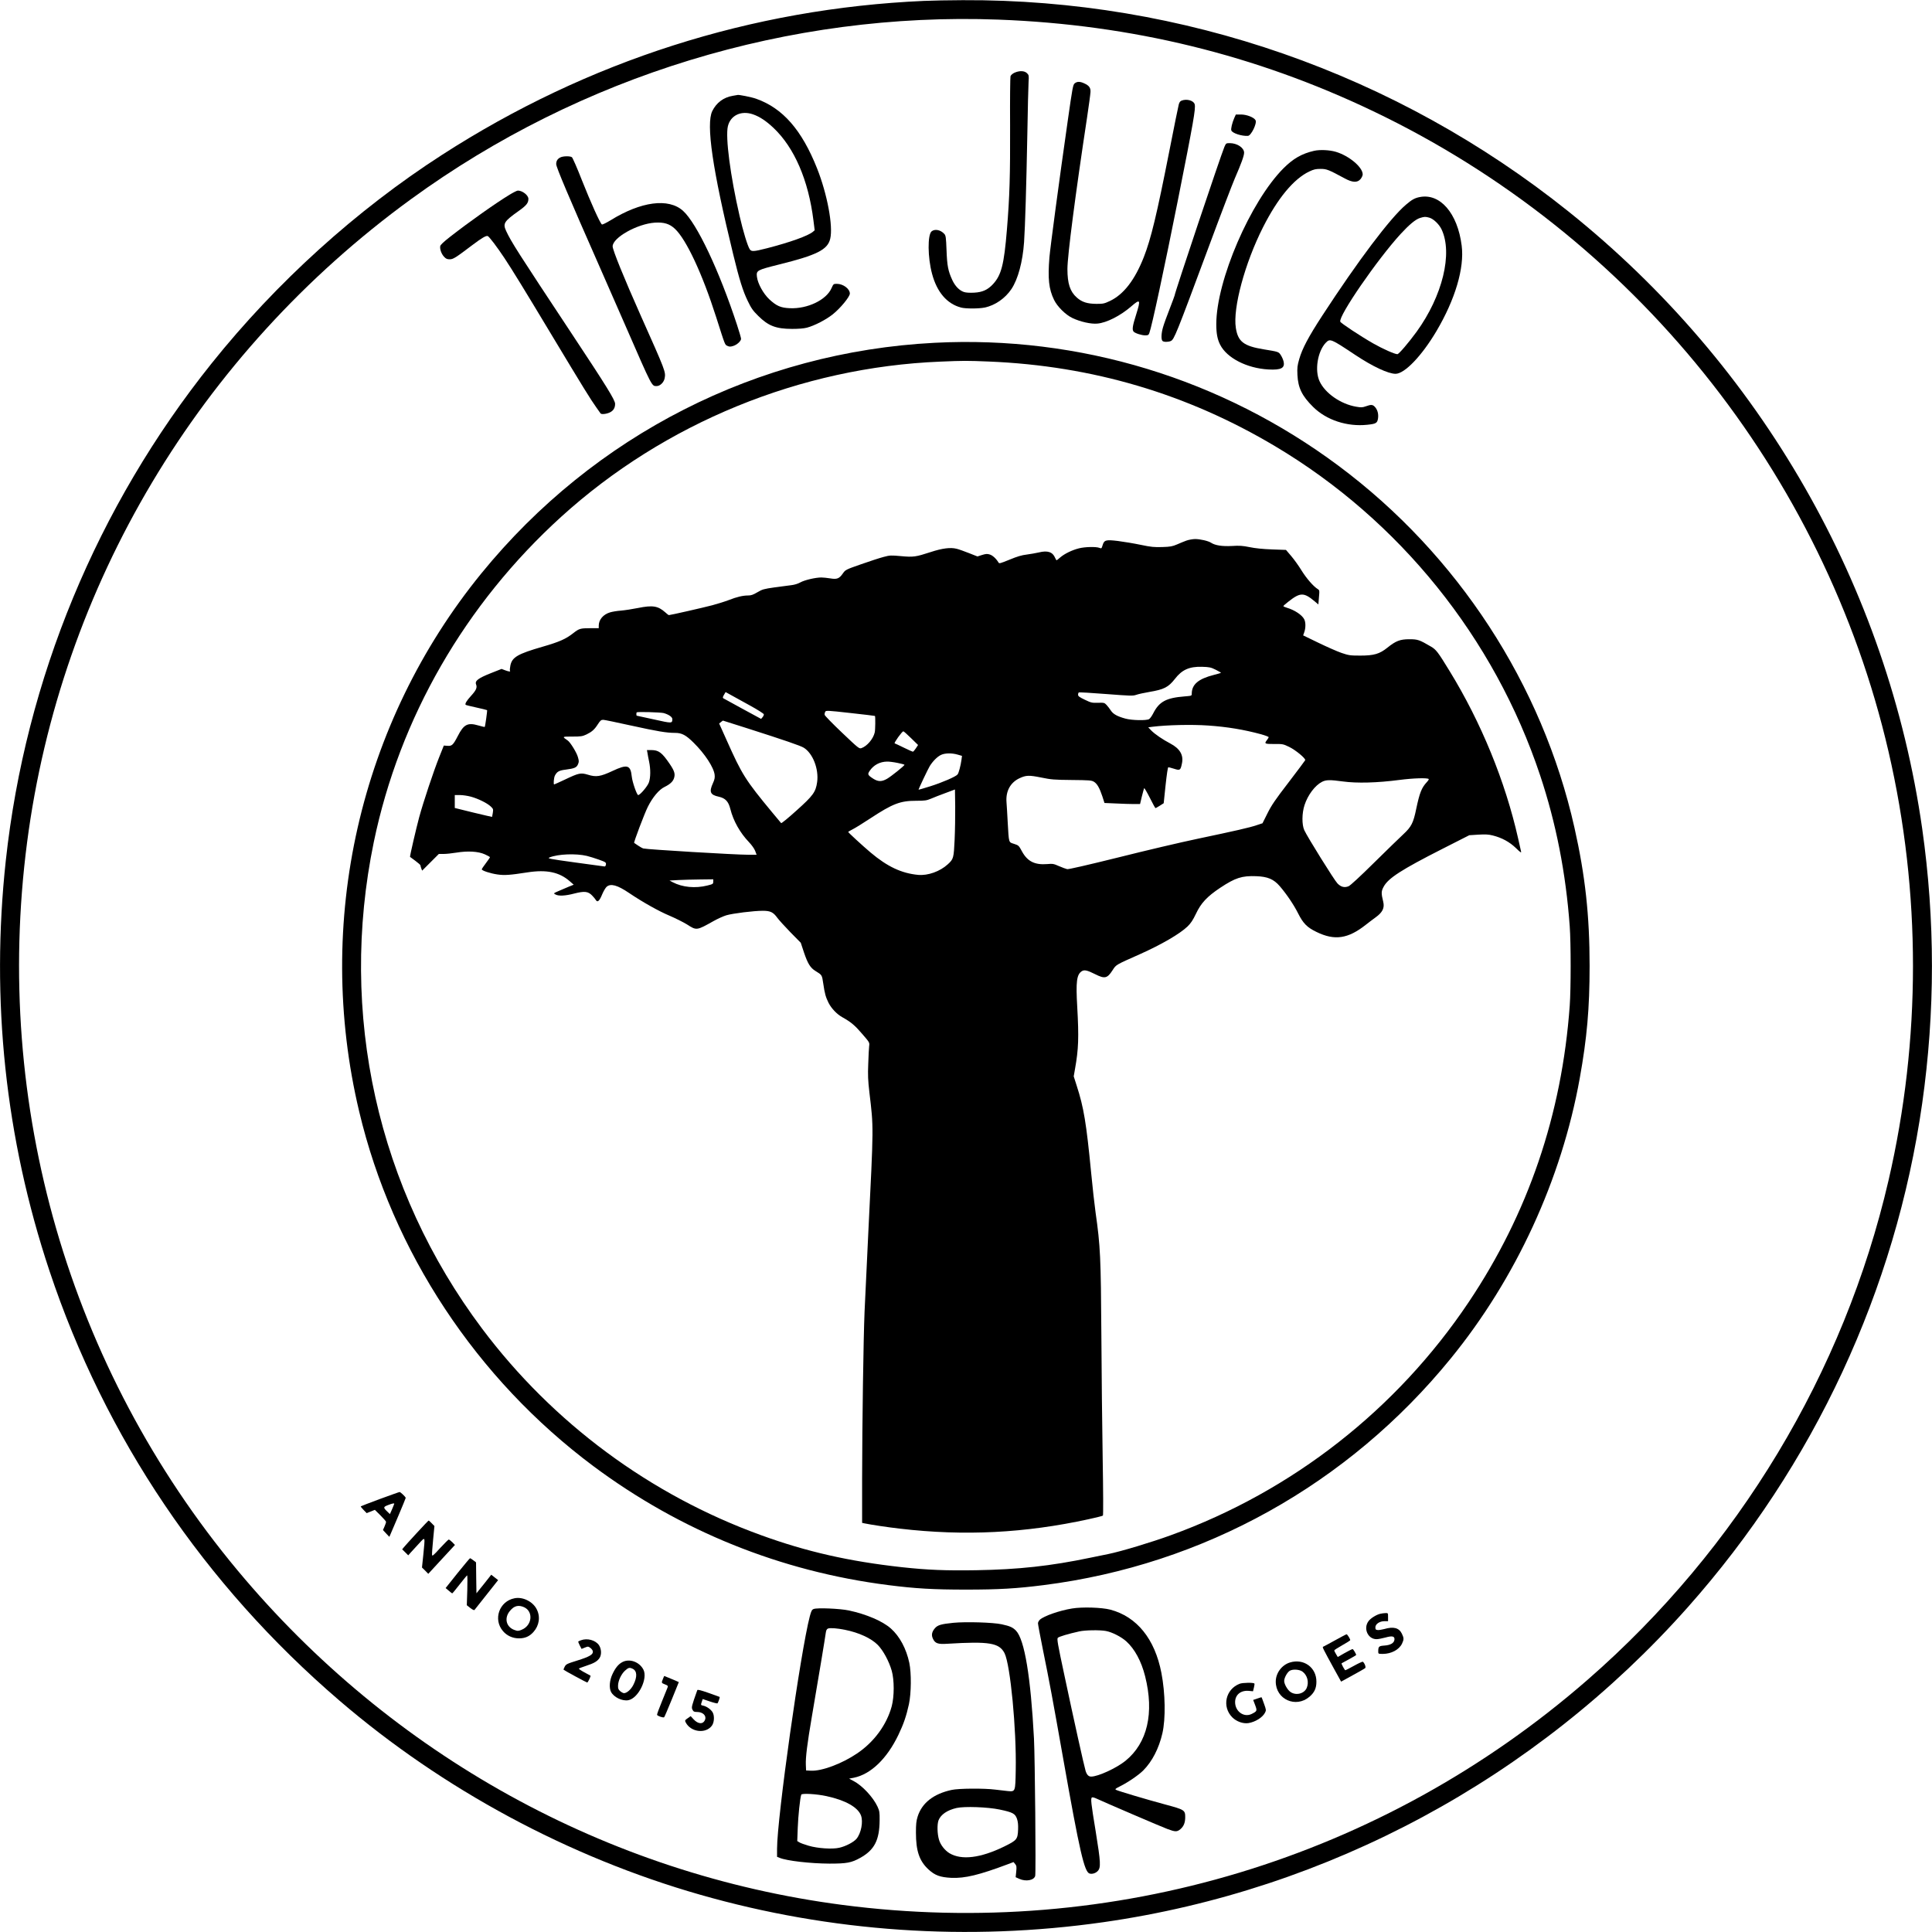
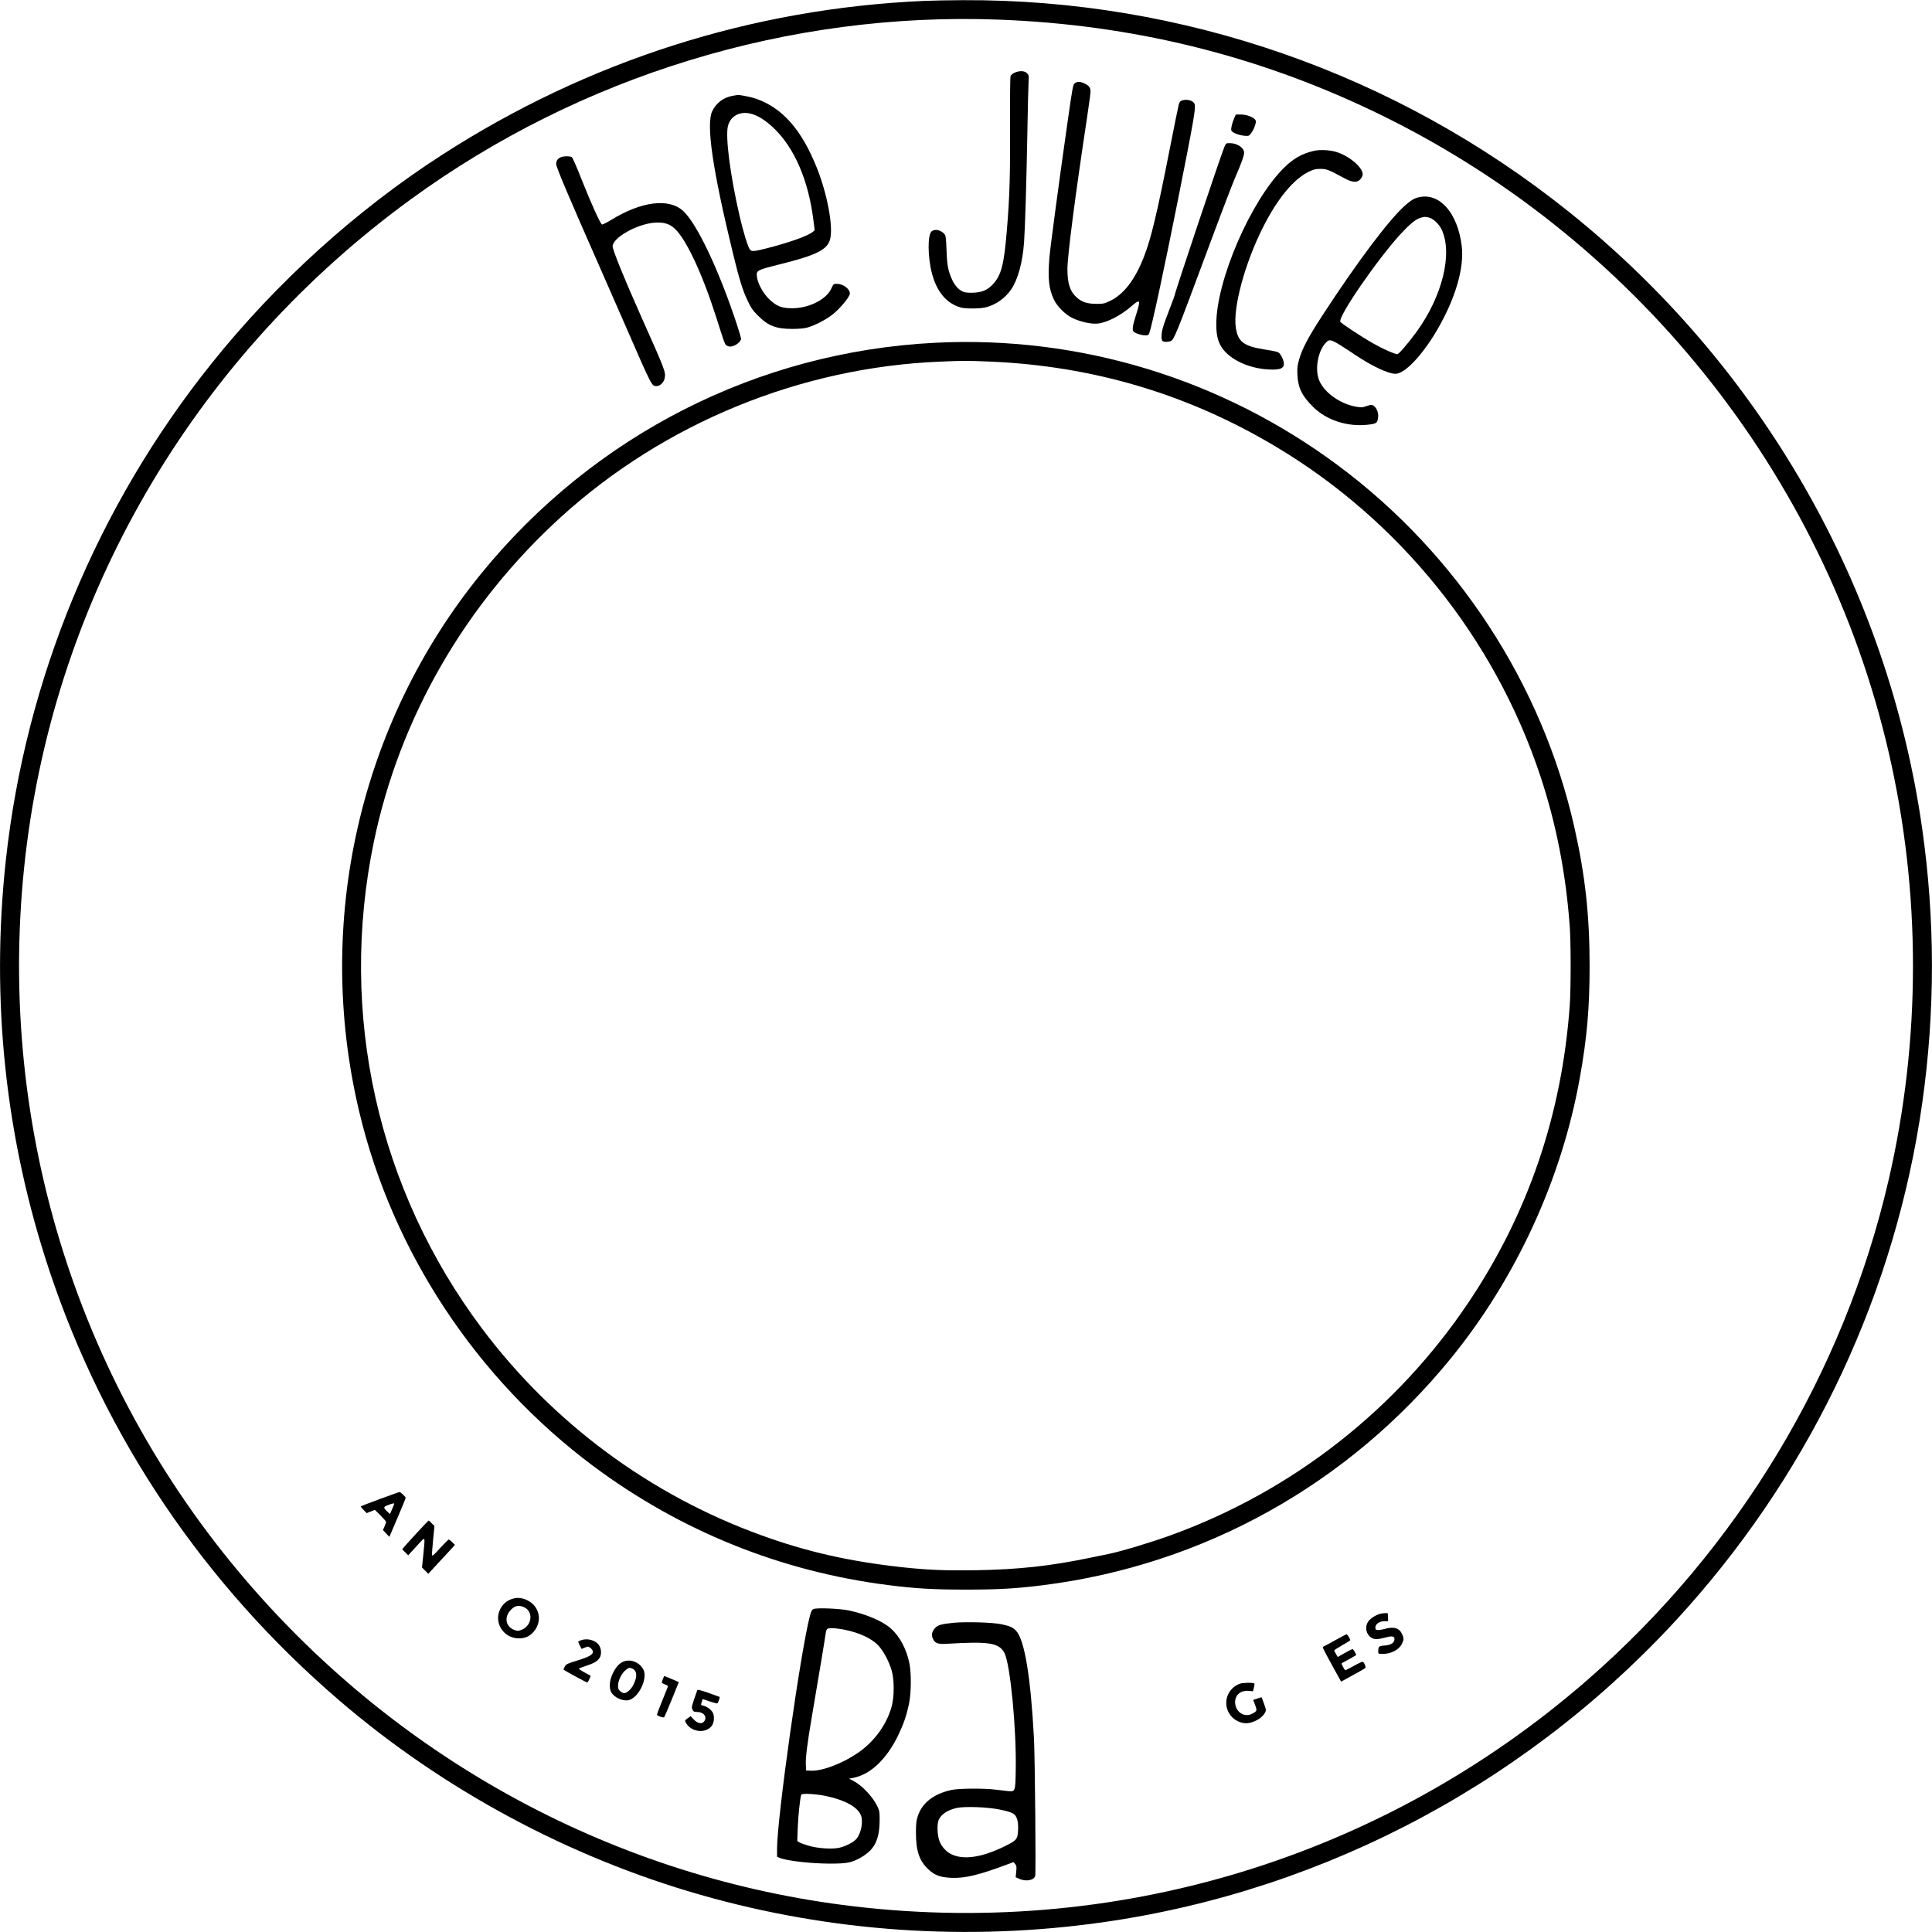
<svg xmlns="http://www.w3.org/2000/svg" width="2362" height="2362" viewBox="0 0 2362 2362" preserveAspectRatio="xMidYMid meet">
  <g transform="translate(0,2362) scale(0.1,-0.1)" fill="#000000" stroke="none">
    <path d="M11295 23609 c-2104 -93 -4108 -733 -5889 -1881 -1048 -675 -2027 -1561 -2820 -2552 -1400 -1749 -2274 -3861 -2515 -6076 -185 -1705 -6 -3396 533 -5015 679 -2039 1891 -3836 3546 -5256 1265 -1086 2803 -1914 4409 -2373 1596 -457 3277 -572 4931 -336 2748 392 5287 1760 7144 3850 1544 1738 2541 3880 2866 6160 159 1118 159 2242 0 3360 -422 2958 -1971 5661 -4324 7544 -2106 1686 -4718 2597 -7406 2584 -162 0 -376 -5 -475 -9z m915 -229 c1623 -61 3136 -430 4575 -1118 3177 -1517 5514 -4422 6304 -7833 398 -1720 398 -3518 0 -5238 -545 -2354 -1841 -4505 -3679 -6107 -2509 -2187 -5806 -3184 -9110 -2753 -2878 375 -5515 1833 -7395 4089 -2062 2475 -2992 5692 -2574 8900 409 3138 2102 5977 4691 7863 2075 1512 4630 2293 7188 2197z" />
    <path d="M12403 22731 c-24 -11 -44 -29 -49 -43 -4 -12 -7 -284 -5 -603 2 -605 -5 -865 -39 -1275 -35 -426 -68 -553 -170 -664 -65 -70 -130 -99 -231 -104 -53 -3 -101 0 -124 8 -57 19 -108 72 -143 147 -51 112 -63 173 -70 364 -6 157 -9 179 -27 199 -45 50 -115 64 -155 32 -51 -41 -49 -320 5 -519 60 -225 182 -367 354 -413 56 -15 215 -15 289 0 127 26 252 113 328 227 80 121 137 331 154 573 13 191 28 686 40 1325 5 303 12 587 15 633 5 78 4 84 -19 107 -31 31 -92 33 -153 6z" />
    <path d="M13139 22601 c-21 -17 -27 -50 -85 -457 -107 -747 -213 -1543 -224 -1669 -21 -262 -8 -389 57 -522 40 -82 141 -182 224 -221 96 -46 229 -76 306 -68 112 10 280 95 413 210 111 96 118 85 61 -97 -45 -141 -52 -187 -32 -211 17 -20 97 -46 143 -46 33 0 40 4 49 27 31 82 185 800 350 1628 191 961 218 1116 205 1169 -11 46 -96 71 -160 46 -17 -6 -28 -21 -35 -48 -6 -21 -58 -277 -115 -568 -154 -781 -224 -1072 -312 -1297 -110 -280 -246 -456 -413 -536 -70 -33 -83 -36 -166 -36 -112 1 -177 21 -240 77 -83 73 -115 171 -115 349 0 163 98 917 240 1852 22 147 41 287 42 312 3 52 -17 79 -77 106 -51 24 -87 24 -116 0z" />
    <path d="M8960 22449 c-114 -19 -201 -84 -252 -187 -78 -161 3 -715 256 -1752 75 -308 118 -447 178 -570 42 -88 63 -118 127 -181 123 -123 218 -160 416 -160 79 0 141 5 180 15 94 25 233 97 316 163 93 74 209 215 209 254 0 58 -82 119 -159 119 -40 0 -42 -1 -65 -53 -63 -144 -294 -255 -510 -245 -112 5 -162 27 -251 109 -73 69 -141 192 -151 275 -9 78 -1 82 269 150 464 115 595 181 627 315 37 155 -36 546 -161 861 -187 470 -419 736 -745 851 -55 20 -217 52 -227 46 -1 -1 -27 -5 -57 -10z m246 -227 c81 -28 160 -80 250 -165 255 -241 428 -639 489 -1133 l15 -119 -22 -19 c-60 -50 -281 -129 -561 -201 -164 -42 -191 -43 -211 -12 -26 38 -82 223 -124 407 -113 489 -175 963 -143 1097 32 133 163 195 307 145z" />
    <path d="M15090 22178 c-26 -59 -44 -134 -36 -153 13 -34 128 -71 203 -66 39 2 113 154 93 191 -19 35 -108 70 -178 70 l-63 0 -19 -42z" />
    <path d="M14969 21824 c-44 -104 -609 -1789 -609 -1818 0 -4 -28 -78 -61 -164 -34 -86 -70 -186 -80 -222 -22 -74 -25 -150 -7 -168 15 -15 69 -15 102 -1 41 19 64 76 462 1147 146 394 291 773 321 842 77 177 113 275 113 313 0 60 -85 117 -175 117 -45 0 -46 -1 -66 -46z" />
    <path d="M16065 21776 c-151 -35 -255 -95 -374 -214 -404 -406 -821 -1373 -821 -1905 0 -113 13 -184 47 -251 82 -163 327 -288 589 -303 160 -9 208 18 185 104 -6 22 -21 55 -34 74 -25 38 -28 39 -207 68 -245 40 -315 94 -341 262 -38 243 110 791 332 1230 180 356 375 591 565 682 57 27 81 32 139 32 74 0 97 -9 293 -115 97 -53 157 -56 196 -9 14 17 26 43 26 57 0 88 -167 228 -329 276 -78 23 -195 28 -266 12z" />
    <path d="M6848 21694 c-33 -17 -48 -43 -48 -81 0 -38 159 -412 530 -1253 84 -190 228 -518 320 -730 327 -750 317 -730 378 -730 42 0 88 45 98 96 14 78 12 84 -294 769 -202 454 -342 798 -342 843 0 107 302 276 516 290 111 7 180 -14 245 -75 139 -130 334 -546 504 -1078 114 -357 106 -338 139 -354 23 -11 36 -11 69 -1 47 14 97 60 97 88 0 11 -22 87 -49 169 -218 665 -492 1244 -661 1396 -177 159 -514 114 -887 -117 -51 -31 -98 -54 -104 -50 -22 13 -136 267 -244 539 -58 149 -114 276 -123 283 -22 16 -111 15 -144 -4z" />
-     <path d="M6229 21239 c-168 -102 -492 -331 -725 -513 -83 -65 -120 -100 -122 -116 -6 -37 15 -95 47 -129 23 -25 37 -31 69 -31 42 0 70 17 277 174 114 86 168 118 188 110 18 -7 113 -132 204 -269 101 -153 234 -369 583 -950 377 -627 472 -781 539 -874 25 -36 49 -69 53 -75 10 -15 74 -8 116 13 42 21 62 55 62 104 0 45 -102 211 -530 857 -665 1005 -739 1121 -802 1256 -42 91 -27 117 152 244 96 68 120 98 120 149 0 44 -73 101 -129 101 -10 0 -56 -23 -102 -51z" />
    <path d="M17353 21210 c-58 -12 -92 -31 -166 -94 -192 -164 -581 -679 -1022 -1356 -170 -261 -244 -402 -281 -530 -23 -81 -26 -105 -22 -194 8 -159 56 -257 193 -392 162 -160 414 -243 661 -217 106 11 122 20 131 76 8 52 -4 102 -33 137 -30 35 -48 37 -115 13 -42 -15 -57 -16 -120 -5 -188 32 -379 165 -446 310 -62 133 -25 364 74 470 54 56 61 53 363 -148 212 -141 403 -230 492 -230 111 1 320 219 499 521 230 389 344 773 309 1046 -50 398 -266 646 -517 593z m121 -251 c51 -14 120 -80 150 -143 139 -293 12 -814 -305 -1252 -98 -134 -217 -274 -235 -274 -33 0 -179 65 -295 131 -161 92 -396 248 -403 266 -26 67 453 762 738 1073 106 115 182 178 236 195 56 17 66 17 114 4z" />
    <path d="M11425 19429 c-2164 -111 -4161 -1127 -5540 -2819 -1490 -1828 -2044 -4265 -1494 -6578 407 -1716 1435 -3271 2864 -4337 1065 -793 2289 -1287 3605 -1454 329 -42 549 -55 950 -55 401 0 621 13 950 55 1955 248 3722 1231 4975 2769 798 978 1356 2191 1578 3425 89 494 121 858 121 1375 0 615 -53 1103 -185 1690 -393 1752 -1428 3340 -2884 4425 -1429 1065 -3169 1595 -4940 1504z m665 -229 c1266 -52 2425 -395 3502 -1037 1520 -905 2678 -2344 3237 -4022 195 -585 315 -1196 362 -1846 15 -206 15 -764 0 -970 -96 -1331 -509 -2541 -1235 -3624 -879 -1312 -2156 -2311 -3639 -2849 -238 -87 -610 -199 -767 -231 -30 -6 -129 -27 -220 -45 -489 -102 -875 -144 -1395 -153 -372 -6 -595 3 -909 37 -643 71 -1166 189 -1723 392 -1355 491 -2543 1371 -3408 2523 -1281 1707 -1759 3854 -1325 5951 315 1518 1116 2908 2290 3975 1264 1148 2928 1829 4637 1898 281 12 327 12 593 1z" />
-     <path d="M14505 17011 c-27 -10 -79 -31 -115 -47 -56 -24 -81 -29 -180 -32 -99 -3 -135 0 -264 27 -81 17 -207 38 -278 47 -150 18 -169 13 -189 -55 -11 -37 -13 -39 -38 -29 -40 16 -178 13 -251 -6 -83 -21 -174 -65 -227 -110 -22 -20 -43 -36 -46 -36 -2 0 -10 13 -17 29 -30 73 -92 94 -200 67 -36 -8 -102 -20 -148 -26 -61 -7 -115 -23 -209 -62 -119 -48 -127 -51 -137 -33 -27 45 -71 86 -106 96 -31 10 -48 8 -94 -6 l-56 -18 -104 41 c-58 23 -125 47 -151 53 -75 19 -176 6 -316 -40 -184 -60 -212 -64 -364 -50 -123 11 -135 11 -213 -10 -46 -12 -169 -52 -274 -89 -189 -66 -192 -68 -223 -112 -45 -65 -72 -75 -156 -61 -37 6 -86 11 -108 11 -70 0 -204 -31 -256 -60 -30 -17 -74 -30 -110 -34 -33 -4 -125 -16 -205 -27 -133 -19 -150 -24 -211 -60 -51 -30 -75 -39 -112 -39 -64 0 -138 -17 -237 -56 -47 -18 -137 -46 -200 -63 -105 -28 -514 -121 -532 -121 -5 0 -25 15 -45 34 -89 79 -154 89 -333 53 -69 -14 -162 -28 -208 -32 -46 -3 -105 -13 -132 -21 -85 -25 -140 -89 -140 -164 l0 -30 -104 0 c-121 0 -137 -5 -208 -61 -90 -71 -169 -106 -373 -165 -305 -88 -374 -128 -395 -229 -6 -30 -9 -59 -5 -65 9 -14 -13 -12 -61 6 l-42 16 -134 -53 c-151 -60 -194 -93 -178 -135 16 -40 2 -72 -61 -141 -55 -60 -77 -98 -66 -110 3 -3 62 -18 132 -33 70 -15 128 -30 130 -32 4 -4 -23 -200 -29 -205 -2 -2 -37 6 -78 18 -130 38 -178 14 -251 -129 -57 -110 -72 -125 -128 -120 l-43 3 -58 -145 c-69 -174 -192 -543 -243 -730 -36 -134 -117 -482 -112 -486 1 -1 30 -23 65 -48 34 -25 62 -50 62 -55 0 -5 5 -22 10 -37 l11 -28 102 102 102 102 58 0 c31 0 101 7 155 16 141 23 269 16 350 -21 34 -15 62 -31 62 -35 0 -4 -23 -37 -50 -73 -28 -36 -50 -70 -50 -75 0 -16 107 -51 193 -63 87 -12 148 -8 367 26 232 36 389 3 516 -109 l48 -42 -60 -24 c-32 -13 -88 -37 -124 -53 -65 -28 -65 -29 -40 -42 38 -22 121 -18 231 11 126 32 169 27 219 -25 19 -20 40 -45 46 -56 19 -32 44 -8 76 71 16 38 40 79 54 92 50 44 131 22 276 -76 161 -109 362 -222 491 -276 75 -32 170 -80 213 -106 122 -78 118 -78 329 40 50 28 119 59 155 70 78 23 333 55 446 55 93 0 128 -17 179 -88 17 -23 87 -101 157 -173 l128 -130 39 -118 c46 -136 78 -189 141 -227 81 -50 79 -47 95 -154 18 -124 30 -165 65 -236 35 -68 100 -137 166 -174 109 -61 157 -102 244 -204 91 -105 92 -106 86 -151 -3 -25 -8 -121 -11 -215 -6 -140 -3 -202 14 -350 52 -439 53 -381 -14 -1730 -19 -385 -39 -812 -45 -950 -14 -331 -29 -1367 -30 -2042 l0 -541 28 -6 c81 -17 287 -48 437 -65 787 -92 1528 -54 2305 116 91 20 169 39 174 44 5 5 4 291 -3 701 -6 381 -14 1059 -16 1507 -6 951 -12 1085 -71 1499 -13 95 -38 313 -54 485 -59 609 -90 797 -177 1065 l-36 113 16 92 c43 241 48 382 27 757 -18 309 -7 395 55 436 32 21 68 12 166 -37 115 -58 146 -51 210 48 46 71 33 63 334 197 268 120 489 249 583 339 41 40 65 76 103 155 62 132 136 211 298 319 183 121 264 148 440 141 138 -5 213 -36 287 -122 85 -99 172 -228 225 -334 61 -121 109 -170 223 -225 222 -109 387 -85 605 88 31 24 84 65 119 90 85 61 111 115 93 190 -26 104 -25 130 5 184 56 105 218 209 718 463 l329 167 111 7 c87 5 125 3 176 -10 112 -28 205 -79 282 -153 56 -55 69 -63 64 -43 -3 14 -19 86 -36 160 -157 697 -452 1418 -837 2045 -144 236 -166 264 -230 301 -140 82 -160 89 -263 89 -112 0 -165 -20 -268 -103 -96 -77 -164 -97 -332 -97 -126 0 -141 3 -230 33 -52 18 -179 74 -282 124 l-186 90 14 40 c18 52 18 121 -1 157 -27 53 -117 113 -212 141 -24 7 -43 16 -43 20 0 4 26 27 58 52 148 117 191 118 324 7 l46 -39 7 87 c8 85 7 88 -16 102 -53 33 -138 132 -197 227 -34 56 -91 135 -126 176 l-64 75 -171 6 c-112 4 -207 14 -274 28 -85 17 -122 20 -217 14 -120 -6 -203 7 -253 39 -34 23 -135 46 -197 46 -30 -1 -77 -9 -105 -19z m358 -1579 c38 -19 67 -36 64 -38 -2 -2 -41 -14 -86 -25 -190 -48 -271 -117 -271 -230 0 -26 -2 -26 -87 -33 -227 -18 -311 -64 -384 -207 -16 -32 -39 -64 -51 -71 -34 -19 -209 -15 -287 6 -100 27 -151 55 -180 99 -14 22 -38 53 -53 69 -26 27 -30 28 -105 26 -73 -2 -83 0 -160 37 -67 32 -83 44 -83 62 0 12 4 24 9 27 5 4 155 -5 334 -19 300 -23 327 -24 368 -10 24 9 98 25 163 36 177 30 230 57 310 159 86 112 176 152 331 148 91 -3 107 -6 168 -36z m-5693 -438 c91 -50 166 -98 168 -106 2 -8 -5 -24 -15 -36 l-18 -21 -225 122 c-124 67 -230 126 -237 130 -9 6 -7 16 8 42 l20 34 67 -37 c37 -20 141 -78 232 -128z m1527 -127 c6 -7 5 -172 -3 -202 -18 -78 -92 -166 -161 -191 -28 -10 -33 -7 -238 188 -116 110 -211 208 -213 218 -2 10 1 27 7 38 9 17 20 17 307 -15 163 -18 298 -34 301 -36z m-2582 35 c62 -18 105 -48 105 -74 -1 -53 -4 -53 -223 -4 -114 25 -209 46 -212 46 -6 0 -7 35 -1 41 10 9 293 1 331 -9z m-401 -152 c326 -72 437 -90 540 -90 82 0 132 -27 225 -119 139 -137 248 -304 258 -394 4 -35 -1 -58 -21 -102 -49 -107 -33 -143 71 -165 81 -18 119 -58 142 -151 37 -146 118 -290 227 -404 34 -36 65 -79 76 -107 l18 -48 -100 0 c-161 0 -1245 65 -1285 77 -11 3 -40 19 -65 36 -25 17 -46 31 -47 32 -8 5 126 359 167 441 59 118 138 212 206 244 65 32 101 65 114 106 17 52 6 88 -52 174 -96 141 -135 170 -228 170 l-51 0 7 -37 c3 -21 12 -69 20 -106 19 -92 18 -193 -3 -253 -16 -46 -107 -154 -131 -154 -16 0 -71 158 -78 224 -15 145 -54 156 -237 70 -146 -68 -199 -77 -300 -45 -87 26 -111 21 -279 -59 -70 -33 -130 -60 -133 -60 -11 0 -4 83 9 108 26 49 50 63 133 73 106 14 133 25 150 67 12 29 12 40 -2 87 -15 55 -92 179 -123 201 -72 50 -74 49 55 49 106 0 123 3 173 26 64 31 97 59 136 120 34 52 42 59 70 59 11 0 163 -31 338 -70z m1425 -35 c457 -146 648 -212 687 -236 112 -69 186 -261 164 -421 -17 -121 -49 -165 -251 -346 -99 -90 -185 -160 -189 -155 -4 4 -52 62 -107 128 -332 401 -371 464 -559 885 l-92 205 22 17 c11 10 23 18 25 18 2 0 137 -43 300 -95z m5631 35 c234 -16 438 -50 648 -107 50 -14 92 -30 92 -35 0 -6 -9 -21 -20 -35 -36 -46 -29 -49 88 -49 103 1 110 0 182 -35 78 -37 205 -142 197 -163 -3 -7 -94 -128 -203 -271 -164 -213 -210 -281 -259 -380 l-60 -120 -70 -23 c-87 -30 -260 -69 -725 -167 -201 -42 -635 -144 -965 -227 -388 -96 -610 -147 -628 -144 -15 3 -60 20 -100 37 -65 29 -77 31 -144 25 -152 -12 -241 32 -308 154 -39 73 -42 75 -97 93 -68 22 -63 4 -78 262 -5 99 -12 212 -15 250 -10 133 48 239 160 291 80 37 116 38 265 8 122 -25 158 -28 373 -30 212 -2 241 -4 270 -21 40 -24 69 -74 104 -179 l26 -81 141 -6 c78 -4 175 -7 217 -7 l77 0 22 93 c13 50 25 96 28 101 3 5 34 -48 69 -117 35 -70 66 -127 70 -127 3 0 27 14 53 30 l47 30 23 220 c15 137 27 220 34 220 6 0 38 -9 71 -19 71 -23 78 -19 95 65 22 103 -25 182 -142 244 -94 49 -188 114 -232 158 l-38 40 53 7 c179 22 476 29 679 15z m-3632 -154 l86 -84 -27 -41 c-15 -23 -31 -41 -37 -41 -5 0 -54 22 -109 49 -55 27 -106 51 -113 53 -12 4 89 146 106 147 5 1 47 -37 94 -83z m571 -202 l52 -15 -6 -47 c-10 -72 -34 -164 -48 -180 -21 -27 -188 -99 -334 -145 -79 -25 -143 -43 -143 -42 0 11 116 255 137 289 38 61 93 116 138 137 49 23 133 24 204 3z m-736 -101 c48 -9 86 -20 85 -24 -6 -15 -164 -142 -213 -170 -64 -37 -108 -37 -166 -1 -72 46 -76 56 -45 100 48 70 124 110 211 111 22 1 79 -6 128 -16z m6494 -197 c4 -4 -7 -21 -24 -39 -63 -68 -87 -128 -129 -327 -35 -171 -59 -218 -158 -310 -45 -41 -205 -198 -357 -347 -174 -172 -289 -278 -312 -288 -49 -20 -93 -10 -136 35 -37 37 -367 567 -405 650 -31 67 -30 209 3 308 40 123 128 240 214 284 50 25 95 26 257 4 169 -23 414 -17 690 19 170 22 341 27 357 11z m-5796 -742 c-11 -226 -13 -236 -84 -301 -95 -87 -243 -140 -362 -129 -203 19 -377 101 -582 274 -105 89 -273 244 -273 251 1 3 24 17 52 31 29 14 126 74 217 134 277 182 367 216 563 216 106 0 125 3 181 26 34 15 114 46 177 69 l115 43 3 -207 c1 -113 -2 -297 -7 -407z m-5913 526 c90 -25 197 -78 241 -119 31 -29 33 -34 26 -79 -4 -26 -8 -48 -9 -49 -1 -1 -104 23 -229 53 l-227 56 0 79 0 79 63 0 c34 0 95 -9 135 -20z m1417 -724 c33 -8 100 -29 148 -46 83 -30 88 -34 85 -59 -2 -16 -9 -25 -18 -24 -8 1 -170 23 -360 49 -319 44 -342 49 -312 61 103 42 321 51 457 19z m1545 -315 c0 -27 -3 -30 -72 -47 -147 -37 -305 -22 -423 40 l-40 21 110 6 c61 3 181 6 268 7 l157 2 0 -29z" />
    <path d="M4645 5294 c-126 -47 -231 -87 -234 -90 -3 -2 12 -22 34 -44 l38 -39 50 20 50 20 69 -68 c37 -37 68 -73 68 -79 0 -7 -8 -32 -19 -56 l-19 -44 39 -42 39 -41 14 32 c7 18 52 123 100 234 47 111 86 206 86 210 0 12 -64 73 -75 72 -6 0 -113 -39 -240 -85z m175 -58 c0 -3 -12 -32 -26 -66 l-27 -61 -29 28 c-55 52 -54 59 5 82 51 20 77 25 77 17z" />
    <path d="M5095 4878 c-77 -84 -149 -163 -159 -176 l-19 -24 37 -36 37 -37 31 35 c17 19 62 68 100 109 80 86 76 97 53 -140 l-16 -153 39 -38 38 -39 163 177 163 176 -33 34 c-19 19 -38 33 -44 32 -6 -2 -54 -50 -106 -106 -76 -85 -95 -100 -97 -83 -2 12 4 96 13 187 l16 167 -32 33 c-18 19 -35 34 -39 34 -3 0 -68 -68 -145 -152z" />
-     <path d="M5594 4388 l-146 -183 38 -32 c20 -18 40 -33 43 -33 3 0 44 49 91 110 47 60 88 110 91 110 4 0 5 -82 2 -182 l-6 -183 43 -34 c23 -18 45 -29 50 -25 4 5 71 89 149 188 l141 178 -42 33 -42 33 -90 -114 -91 -113 -3 189 -2 189 -34 26 c-18 14 -36 25 -39 25 -4 0 -72 -82 -153 -182z" />
    <path d="M6290 4080 c-186 -36 -264 -258 -141 -401 48 -57 119 -89 196 -89 75 0 128 24 176 77 72 80 88 188 40 280 -47 93 -170 154 -271 133z m117 -109 c118 -54 98 -227 -32 -277 -42 -16 -48 -16 -90 0 -100 39 -123 149 -48 235 50 60 102 72 170 42z" />
-     <path d="M13106 3955 c-154 -25 -345 -92 -393 -137 -13 -12 -23 -32 -23 -44 0 -13 27 -157 60 -321 80 -393 118 -597 250 -1343 199 -1125 257 -1375 320 -1395 31 -10 75 3 101 31 39 42 36 104 -25 481 -58 351 -64 407 -46 418 6 4 30 -2 53 -13 110 -51 801 -348 870 -373 96 -36 117 -36 158 -2 41 35 59 79 59 148 0 85 -10 91 -245 154 -227 61 -576 165 -601 179 -15 8 -7 15 47 42 102 51 227 137 285 194 110 110 193 272 235 455 41 178 36 490 -12 738 -80 416 -300 688 -625 774 -105 27 -341 35 -468 14z m415 -275 c75 -14 187 -71 249 -127 102 -92 184 -243 230 -427 113 -449 28 -815 -240 -1033 -110 -89 -335 -193 -420 -193 -32 0 -53 22 -68 70 -16 50 -145 630 -257 1159 -86 401 -95 455 -82 468 14 14 126 48 262 78 72 16 251 19 326 5z" />
    <path d="M9948 3949 c-22 -8 -29 -22 -47 -87 -113 -428 -401 -2467 -401 -2845 l0 -98 33 -13 c86 -36 376 -69 607 -70 212 0 269 10 378 71 172 96 234 215 236 458 1 100 -2 115 -26 168 -54 116 -187 258 -293 313 l-54 29 58 11 c208 43 405 233 545 525 63 131 97 231 128 373 29 136 31 381 5 506 -37 174 -118 325 -225 420 -101 90 -299 175 -514 221 -108 23 -387 35 -430 18z m384 -255 c170 -34 320 -104 399 -184 66 -67 138 -200 171 -316 32 -113 32 -313 0 -434 -61 -226 -216 -438 -425 -578 -185 -125 -431 -217 -564 -210 l-58 3 -3 70 c-4 88 17 258 73 585 80 467 164 974 170 1023 5 37 12 50 28 57 25 10 113 4 209 -16z m-227 -2033 c231 -50 382 -135 421 -236 29 -77 2 -217 -55 -286 -34 -40 -130 -91 -210 -109 -84 -20 -266 -8 -376 25 -49 14 -101 33 -114 42 l-24 15 6 162 c5 141 28 364 43 405 6 19 186 9 309 -18z" />
    <path d="M16873 3890 c-47 -11 -119 -56 -143 -91 -65 -90 -6 -219 99 -219 19 0 68 9 108 20 85 24 116 17 111 -27 -5 -41 -49 -66 -122 -71 -69 -5 -76 -11 -76 -74 0 -27 1 -28 58 -28 102 1 196 51 232 124 25 53 25 69 -1 123 -35 72 -102 90 -215 57 -30 -8 -66 -14 -81 -12 -24 2 -28 8 -28 33 0 40 52 75 111 75 l44 0 0 50 c0 50 0 50 -32 49 -18 -1 -47 -4 -65 -9z" />
    <path d="M11655 3780 c-148 -15 -190 -27 -224 -65 -39 -45 -47 -85 -25 -130 27 -57 60 -69 178 -61 510 31 632 11 697 -115 71 -141 147 -931 137 -1432 -5 -264 -4 -262 -97 -254 -36 4 -106 12 -156 18 -134 17 -444 15 -530 -4 -222 -48 -363 -159 -416 -325 -17 -54 -21 -93 -21 -197 0 -224 41 -346 153 -450 79 -73 143 -96 280 -103 166 -7 338 34 697 169 l63 24 20 -24 c17 -21 19 -33 13 -93 l-7 -68 44 -20 c82 -37 181 -18 195 36 10 39 -3 1446 -15 1679 -40 755 -115 1208 -219 1318 -39 41 -74 57 -176 79 -105 23 -438 33 -591 18z m567 -2283 c160 -34 188 -49 211 -112 12 -36 16 -72 14 -130 -5 -123 -14 -133 -170 -210 -289 -141 -521 -170 -669 -82 -57 35 -110 102 -128 165 -22 73 -24 188 -6 237 28 71 105 124 220 151 97 22 380 12 528 -19z" />
    <path d="M16320 3565 c-74 -41 -139 -76 -145 -78 -10 -4 1 -26 137 -274 l84 -152 142 78 c79 43 147 82 153 88 11 11 -10 65 -30 77 -5 3 -53 -19 -107 -49 -55 -30 -102 -55 -106 -55 -8 0 -52 80 -46 85 2 1 42 24 91 50 48 26 87 49 87 51 0 14 -36 74 -44 73 -6 0 -49 -22 -96 -48 l-85 -49 -22 37 c-13 20 -22 40 -20 45 2 5 46 33 97 62 52 29 96 57 97 61 4 11 -35 73 -44 73 -5 0 -69 -34 -143 -75z" />
    <path d="M7103 3567 c-18 -7 -33 -14 -34 -17 -1 -3 8 -24 19 -47 l22 -42 40 16 c39 16 42 15 68 -4 15 -11 28 -30 30 -41 6 -39 -40 -66 -187 -112 -129 -40 -141 -46 -157 -76 -10 -18 -16 -36 -13 -38 10 -10 280 -156 288 -156 9 0 46 78 40 84 -2 1 -37 20 -76 41 -40 22 -70 42 -65 46 4 4 43 18 87 33 99 32 139 56 166 98 26 42 21 112 -9 156 -44 61 -142 87 -219 59z" />
    <path d="M7609 3300 c-48 -25 -86 -71 -122 -149 -35 -74 -42 -166 -17 -215 34 -66 137 -116 212 -102 122 23 241 264 184 374 -49 95 -170 138 -257 92z m124 -81 c57 -26 60 -100 10 -198 -28 -56 -80 -101 -114 -101 -10 0 -31 11 -46 24 -23 20 -28 32 -27 68 1 60 39 141 85 183 42 38 55 41 92 24z" />
-     <path d="M15770 3295 c-100 -31 -173 -130 -173 -234 0 -217 246 -327 412 -185 61 52 85 105 85 184 1 174 -155 287 -324 235z m153 -111 c60 -44 82 -128 53 -199 -30 -71 -129 -97 -197 -52 -37 24 -79 97 -79 136 0 38 36 104 67 124 36 23 119 18 156 -9z" />
    <path d="M8105 3094 c-20 -49 -20 -49 25 -67 36 -14 39 -18 31 -39 -5 -13 -37 -90 -70 -173 -34 -82 -60 -154 -58 -160 6 -15 78 -39 87 -29 5 5 47 104 94 219 l85 210 -37 17 c-20 9 -61 26 -89 37 l-53 21 -15 -36z" />
    <path d="M15156 3035 c-173 -66 -220 -281 -90 -411 51 -51 132 -80 197 -70 85 14 173 69 203 128 15 29 14 35 -12 107 -15 42 -28 78 -30 80 -2 2 -25 -5 -53 -15 l-50 -17 24 -63 c26 -70 25 -74 -42 -108 -94 -47 -202 29 -203 143 0 90 67 147 166 139 l53 -5 11 45 c6 24 9 47 6 50 -13 13 -144 11 -180 -3z" />
    <path d="M8525 2957 c-69 -194 -74 -211 -59 -239 12 -24 21 -28 57 -28 69 0 116 -45 97 -94 -22 -59 -84 -57 -140 4 l-36 39 -37 -26 c-34 -24 -36 -27 -23 -52 62 -118 243 -141 319 -39 30 40 34 124 8 166 -23 36 -72 70 -113 79 -32 6 -32 8 -17 51 l10 30 86 -29 c47 -16 89 -26 94 -24 8 6 33 75 27 79 -1 1 -63 23 -136 49 -94 33 -134 43 -137 34z" />
  </g>
</svg>